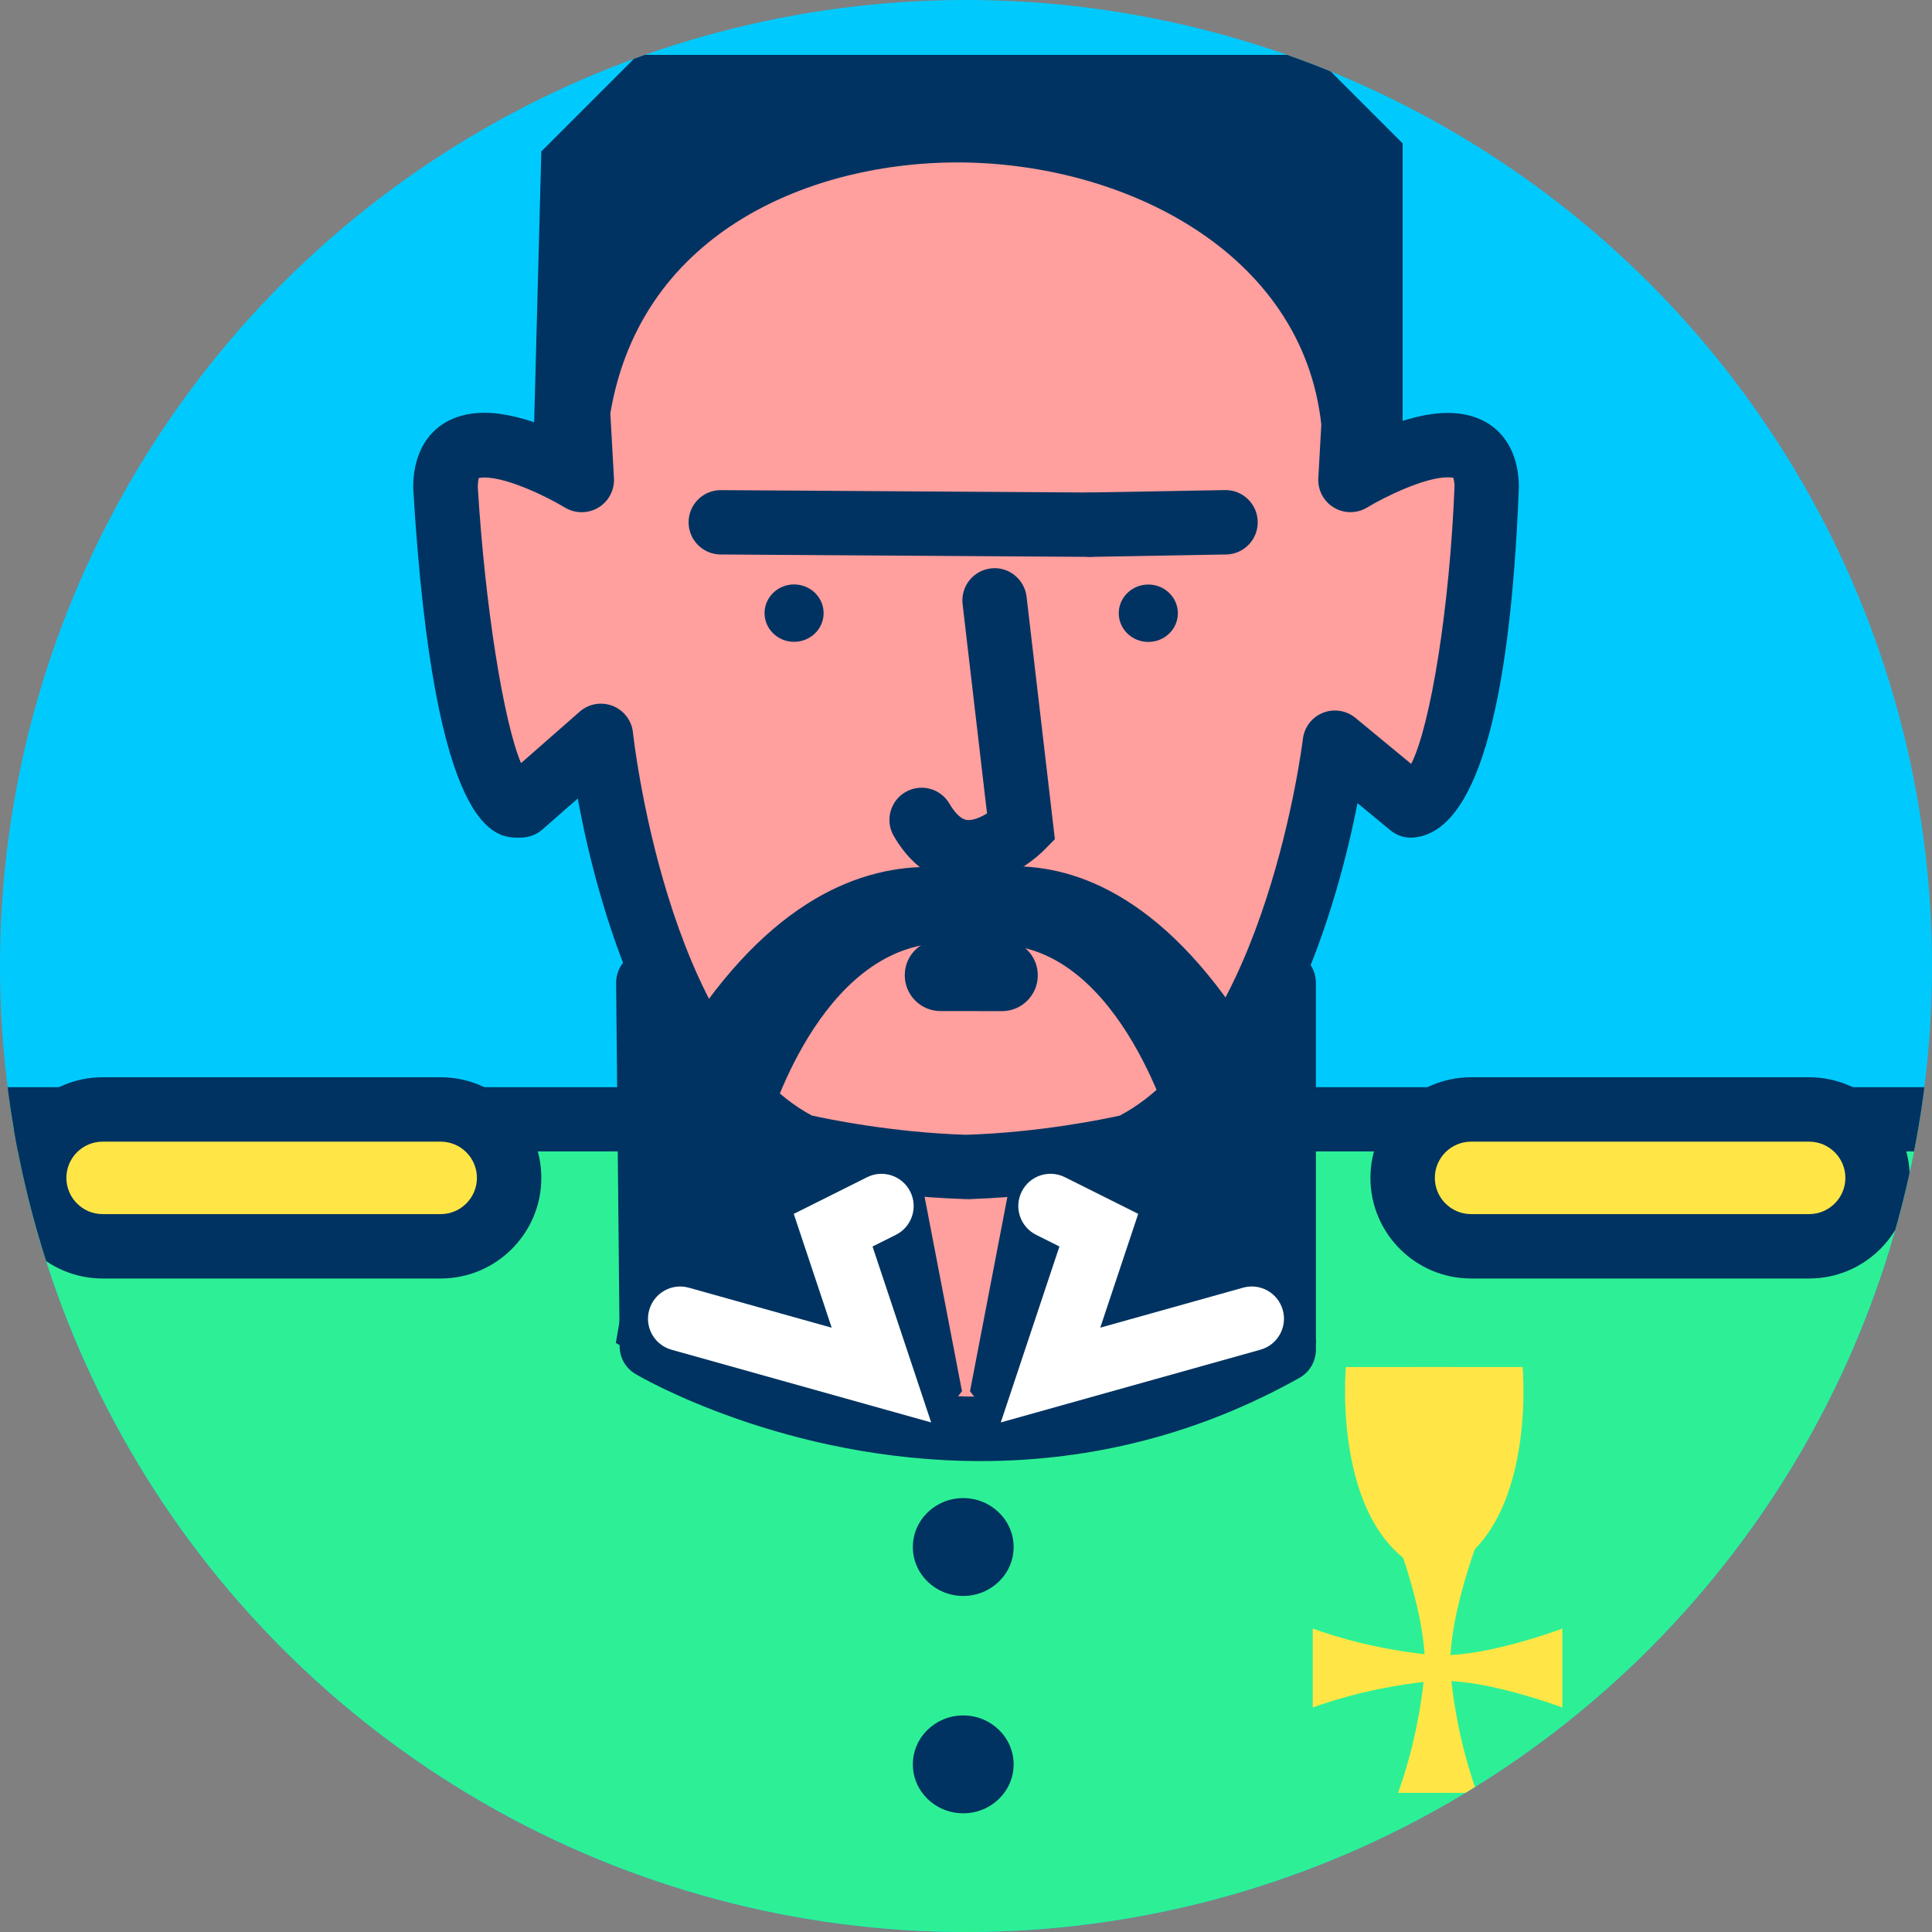
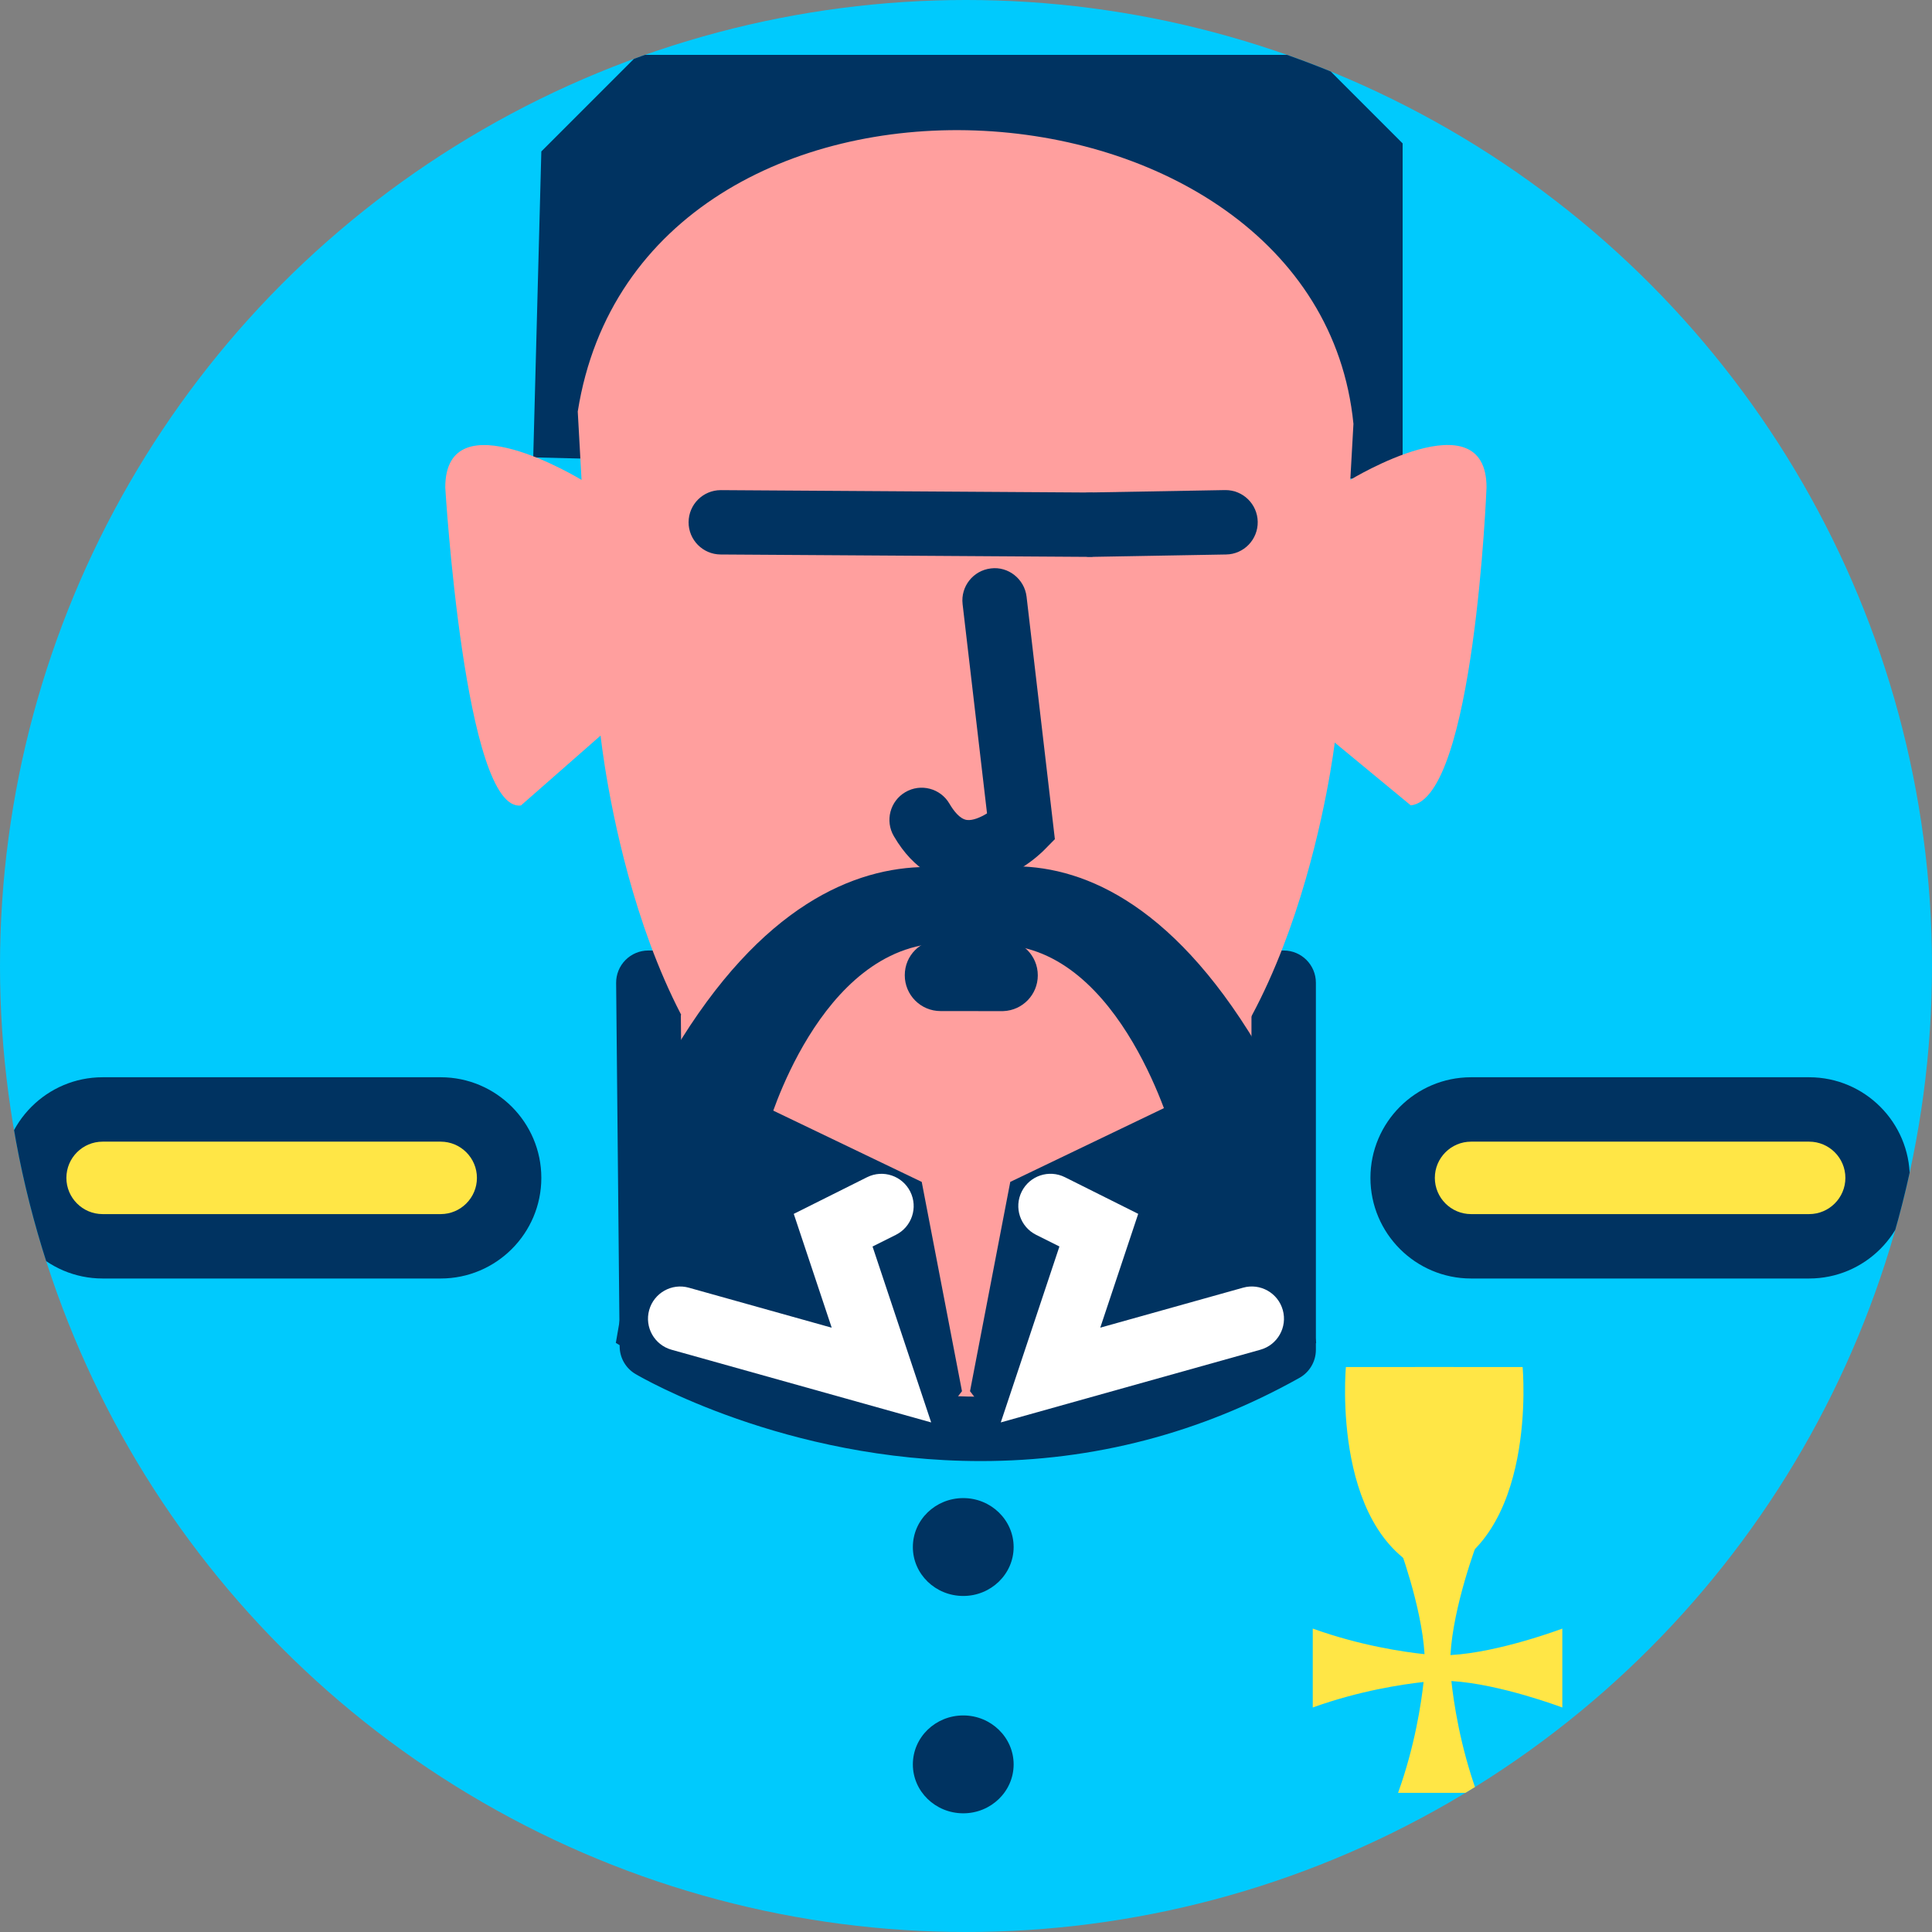
<svg xmlns="http://www.w3.org/2000/svg" xmlns:xlink="http://www.w3.org/1999/xlink" viewBox="0 0 120 120" enable-background="new 0 0 120 120">
  <rect x="0" y="0" width="120" height="120" fill="#808080" stroke="none" />
  <defs>
    <circle id="0" cx="60" cy="60" r="60" />
    <circle id="1" cx="60" cy="60" r="60" />
    <clipPath id="2">
      <use xlink:href="#0" />
    </clipPath>
    <clipPath>
      <use xlink:href="#1" />
    </clipPath>
  </defs>
  <g clip-path="url(#2)">
    <use xlink:href="#1" fill="#00cafd" />
  </g>
  <g clip-path="url(#2)">
    <g>
-       <path fill="#2df096" d="m-7.982 126.28v-56.76h140.86v57.07z" />
-       <path fill="#003361" d="m134.88 128.6l-144.86-.317v-60.757h144.86v61.07m-140.86-4.309l136.86.301v-53.07h-136.86v52.765" />
-     </g>
+       </g>
    <path fill="#003361" d="m33.12 28.407l.503-19 6-6h41.997l5.5 5.5v20.9z" />
    <g>
      <path fill="#ff9f9e" d="m40.487 83.61c0 0 19.293 11.398 39.24.218v-22.8h-39.462l.218 22.582" />
      <path fill="#003361" d="m60.916 90.75c0 0 0 0-.002 0-12.147 0-21.07-5.188-21.444-5.409-.603-.355-.976-1-.982-1.702l-.219-22.582c-.005-.534.203-1.048.579-1.427.375-.379.887-.593 1.421-.593h39.463c1.104 0 2 .896 2 2v22.8c0 .724-.391 1.391-1.022 1.745-6.121 3.43-12.78 5.168-19.794 5.168m-18.44-8.341c2.504 1.248 9.604 4.341 18.438 4.341h.002c5.933 0 11.583-1.38 16.815-4.105v-19.608h-35.443l.188 19.372" />
    </g>
    <g>
      <path fill="#ff9f9e" d="m83.87 29.807l.195-3.481c-2.27-22.918-44.27-25.418-48.18-.766l.236 4.247c0 0-8.465-5.17-8.465.471 0 0 1.215 20.233 4.705 19.748l4.943-4.338c0 0 2.107 20.323 12.449 25.494 0 0 4.629 1.118 10.131 1.295v.008c.039 0 .072-.003.109-.004.037 0 .07.003.109.004v-.008c5.5-.177 10.131-1.295 10.131-1.295 10.342-5.171 12.67-25.06 12.67-25.06l4.723 3.9c3.945-.393 4.705-19.748 4.705-19.748.002-5.64-8.465-.47-8.465-.47" />
-       <path fill="#003361" d="m60.11 74.48c-.027 0-.112-.002-.139-.004-.081.004-.162 0-.24-.008-5.6-.191-10.243-1.3-10.439-1.347-.146-.036-.289-.088-.425-.155-8.441-4.221-11.802-16.976-12.983-23.369l-2.195 1.927c-.294.258-.657.424-1.044.478-.135.02-.267.028-.398.028-1.443 0-5.279 0-6.578-21.637-.003-.04-.004-.08-.004-.12 0-2.859 1.693-4.635 4.419-4.635 1.259 0 2.646.394 3.859.867l-.047-.839c-.008-.142 0-.284.021-.425 1.401-8.84 8.925-19.16 25.519-19.16 12.244 0 25.32 6.885 26.623 20.05 0.0.103.013.206.007.31l-.004.073c1.213-.474 2.6-.867 3.858-.867 2.727 0 4.42 1.775 4.42 4.635-.551 14.08-2.74 21.363-6.507 21.738-.537.055-1.061-.109-1.472-.448l-2.042-1.686c-1.228 6.226-4.704 18.85-13.183 23.09-.136.067-.278.119-.425.155-.195.047-4.799 1.145-10.36 1.344-.078.009-.16.014-.241.014m-9.658-5.196c.966.215 4.95 1.043 9.505 1.189.029.002.061.002.09 0 4.553-.146 8.539-.976 9.505-1.189 9.08-4.795 11.352-23.21 11.374-23.396.086-.728.562-1.35 1.242-1.622.679-.272 1.453-.152 2.02.313l3.464 2.86c1.209-2.381 2.396-9.763 2.692-17.245-.002-.281-.055-.467-.085-.535-.019.012-.129-.021-.337-.021-1.466 0-4 1.261-5 1.871-.634.387-1.432.39-2.069.009-.638-.382-1.01-1.086-.97-1.828l.187-3.322c-1.156-10.695-12.232-16.289-22.627-16.289-8.743 0-19.592 4.086-21.534 15.584l.225 4.03c.041.742-.333 1.446-.971 1.828-.636.38-1.435.378-2.068-0-1.189-.723-3.602-1.871-5-1.871-.28 0-.38.049-.381.05.038-.018-.032.163-.038.531.452 7.438 1.603 14.599 2.687 17.16l3.643-3.196c.561-.494 1.349-.631 2.049-.359.696.273 1.182.911 1.26 1.655.017.191 2.087 19.01 11.148 23.808" />
    </g>
    <g>
      <g>
        <path fill="#6bc9f6" d="m67.775 32.588l8.344-.149" />
        <path fill="#003361" d="m67.774 34.588c-1.088 0-1.979-.872-1.999-1.965-.02-1.104.86-2.02 1.965-2.035l8.344-.148c.012 0 .023 0 .036 0 1.088 0 1.979.872 1.999 1.965.02 1.104-.86 2.02-1.965 2.035l-8.344.148c-.011 0-.023 0-.036 0" />
      </g>
      <g>
        <path fill="#6bc9f6" d="m67.62 32.588l-22.85-.149" />
        <path fill="#003361" d="m67.62 34.588c-.004 0-.009 0-.013 0l-22.85-.148c-1.104-.007-1.994-.908-1.987-2.01.007-1.101.901-1.987 2-1.987.004 0 .009 0 .013 0l22.85.148c1.104.007 1.994.908 1.987 2.01-.007 1.1-.901 1.987-2 1.987" />
      </g>
    </g>
    <g fill="#003361">
      <path d="m60.16 54.936c-.197 0-.397-.012-.602-.037-1.138-.143-2.764-.772-4.04-2.965-.558-.953-.236-2.179.718-2.735s2.178-.236 2.735.718c.253.432.646.958 1.088 1.013.36.047.854-.165 1.247-.409l-1.517-12.997c-.128-1.097.657-2.09 1.755-2.218 1.078-.141 2.089.656 2.218 1.755l1.758 15.06-.673.683c-.229.231-2.182 2.136-4.683 2.136" />
-       <path d="m49.32 36.3c1.014 0 1.836.8 1.836 1.783s-.822 1.782-1.836 1.782c-1.01 0-1.832-.799-1.832-1.782s.823-1.783 1.832-1.783" />
-       <path d="m73.16 38.09c0 .983-.824 1.782-1.834 1.782-1.016 0-1.838-.799-1.838-1.782 0-.985.822-1.783 1.838-1.783 1.01 0 1.834.801 1.834 1.783" />
      <path d="m62.33 62.801c-.029 0-.062.002-.096.002l-3.816-.004c-1.23 0-2.223-.998-2.221-2.227 0-1.227.969-2.195 2.227-2.219l3.814.003c1.229.003 2.225.999 2.221 2.227 0 1.195-.945 2.168-2.129 2.218" />
      <path d="m65.05 56.07c0 0-12.293-9.01-23.21 9.265 0 0 1.346 9.106 5.822 4.758 0 0 3.184-11.376 10.943-11.521l3.717.055 2.729-2.557" />
      <path d="m55.785 56.07c0 0 11.963-9.261 22.779 9.681 0 0-1.25 9.411-5.662 4.895 0 0-3.199-11.777-10.793-11.962l-3.637.041-2.687-2.655" />
    </g>
    <g>
      <path fill="#003361" d="m60.25 86.41l2.5-13 15.941-7.653 3.059 17.653c0 0-16.5 10-21.5 3" />
      <path fill="#fff" d="m62.16 88.35l3.643-10.929-1.448-.724c-.988-.494-1.389-1.695-.895-2.684.493-.988 1.693-1.39 2.684-.895l4.552 2.276-2.357 7.07 8.872-2.484c1.061-.298 2.167.322 2.465 1.387.298 1.063-.323 2.167-1.387 2.465l-16.13 4.517" />
      <path fill="#003361" d="m59.75 86.41l-2.5-13-15.941-7.653-3.059 17.653c0 0 16.5 10 21.5 3" />
      <path fill="#fff" d="m57.839 88.35l-16.13-4.516c-1.063-.298-1.685-1.401-1.387-2.465.298-1.064 1.405-1.687 2.465-1.387l8.872 2.484-2.357-7.07 4.552-2.276c.991-.495 2.189-.094 2.684.895s.094 2.189-.895 2.684l-1.448.724 3.642 10.928" />
    </g>
    <g>
      <path fill="#ffe646" d="m116.62 73.16c0 2.348-1.902 4.25-4.25 4.25h-21c-2.348 0-4.25-1.902-4.25-4.25 0-2.348 1.902-4.25 4.25-4.25h21c2.348 0 4.25 1.903 4.25 4.25" />
      <path fill="#003361" d="m112.37 79.41h-21c-3.446 0-6.25-2.804-6.25-6.25s2.804-6.25 6.25-6.25h21c3.446 0 6.25 2.804 6.25 6.25s-2.804 6.25-6.25 6.25m-21-8.5c-1.24 0-2.25 1.01-2.25 2.25s1.01 2.25 2.25 2.25h21c1.24 0 2.25-1.01 2.25-2.25s-1.01-2.25-2.25-2.25h-21" />
    </g>
    <g>
      <path fill="#ffe646" d="m31.623 73.16c0 2.348-1.902 4.25-4.25 4.25h-21c-2.348 0-4.25-1.902-4.25-4.25 0-2.348 1.902-4.25 4.25-4.25h21c2.348 0 4.25 1.903 4.25 4.25" />
      <path fill="#003361" d="m27.373 79.41h-21c-3.446 0-6.25-2.804-6.25-6.25s2.804-6.25 6.25-6.25h21c3.446 0 6.25 2.804 6.25 6.25s-2.804 6.25-6.25 6.25m-21-8.5c-1.24 0-2.25 1.01-2.25 2.25s1.01 2.25 2.25 2.25h21c1.24 0 2.25-1.01 2.25-2.25s-1.01-2.25-2.25-2.25h-21" />
    </g>
    <g fill="#003361">
      <path d="m62.959 96.09c0 1.677-1.406 3.038-3.127 3.038-1.732 0-3.133-1.361-3.133-3.038 0-1.681 1.4-3.041 3.133-3.041 1.721 0 3.127 1.366 3.127 3.041" />
      <path d="m62.959 109.59c0 1.677-1.406 3.038-3.127 3.038-1.732 0-3.133-1.361-3.133-3.038 0-1.681 1.4-3.041 3.133-3.041 1.721 0 3.127 1.366 3.127 3.041" />
    </g>
    <g fill="#ffe646">
      <path d="m90.28 84.91h-6.684c0 0-1 10.833 5.682 13" />
      <path d="m87.89 84.91h6.682c0 0 1 10.833-5.68 13" />
      <path d="m90.09 102.8c.166-3.047 1.648-6.946 1.648-6.946h-2.32-.264-2.318c0 0 1.465 3.851 1.645 6.89-1.266-.135-3.998-.528-6.943-1.59v2.385.132 2.384c2.898-1.045 5.592-1.442 6.883-1.584-.141 1.292-.539 3.985-1.584 6.884h2.385.133 2.385c-1.064-2.946-1.457-5.679-1.592-6.943 3.039.18 6.891 1.644 6.891 1.644v-2.317-.266-2.317c-.002-.003-3.902 1.479-6.949 1.644" />
    </g>
  </g>
</svg>